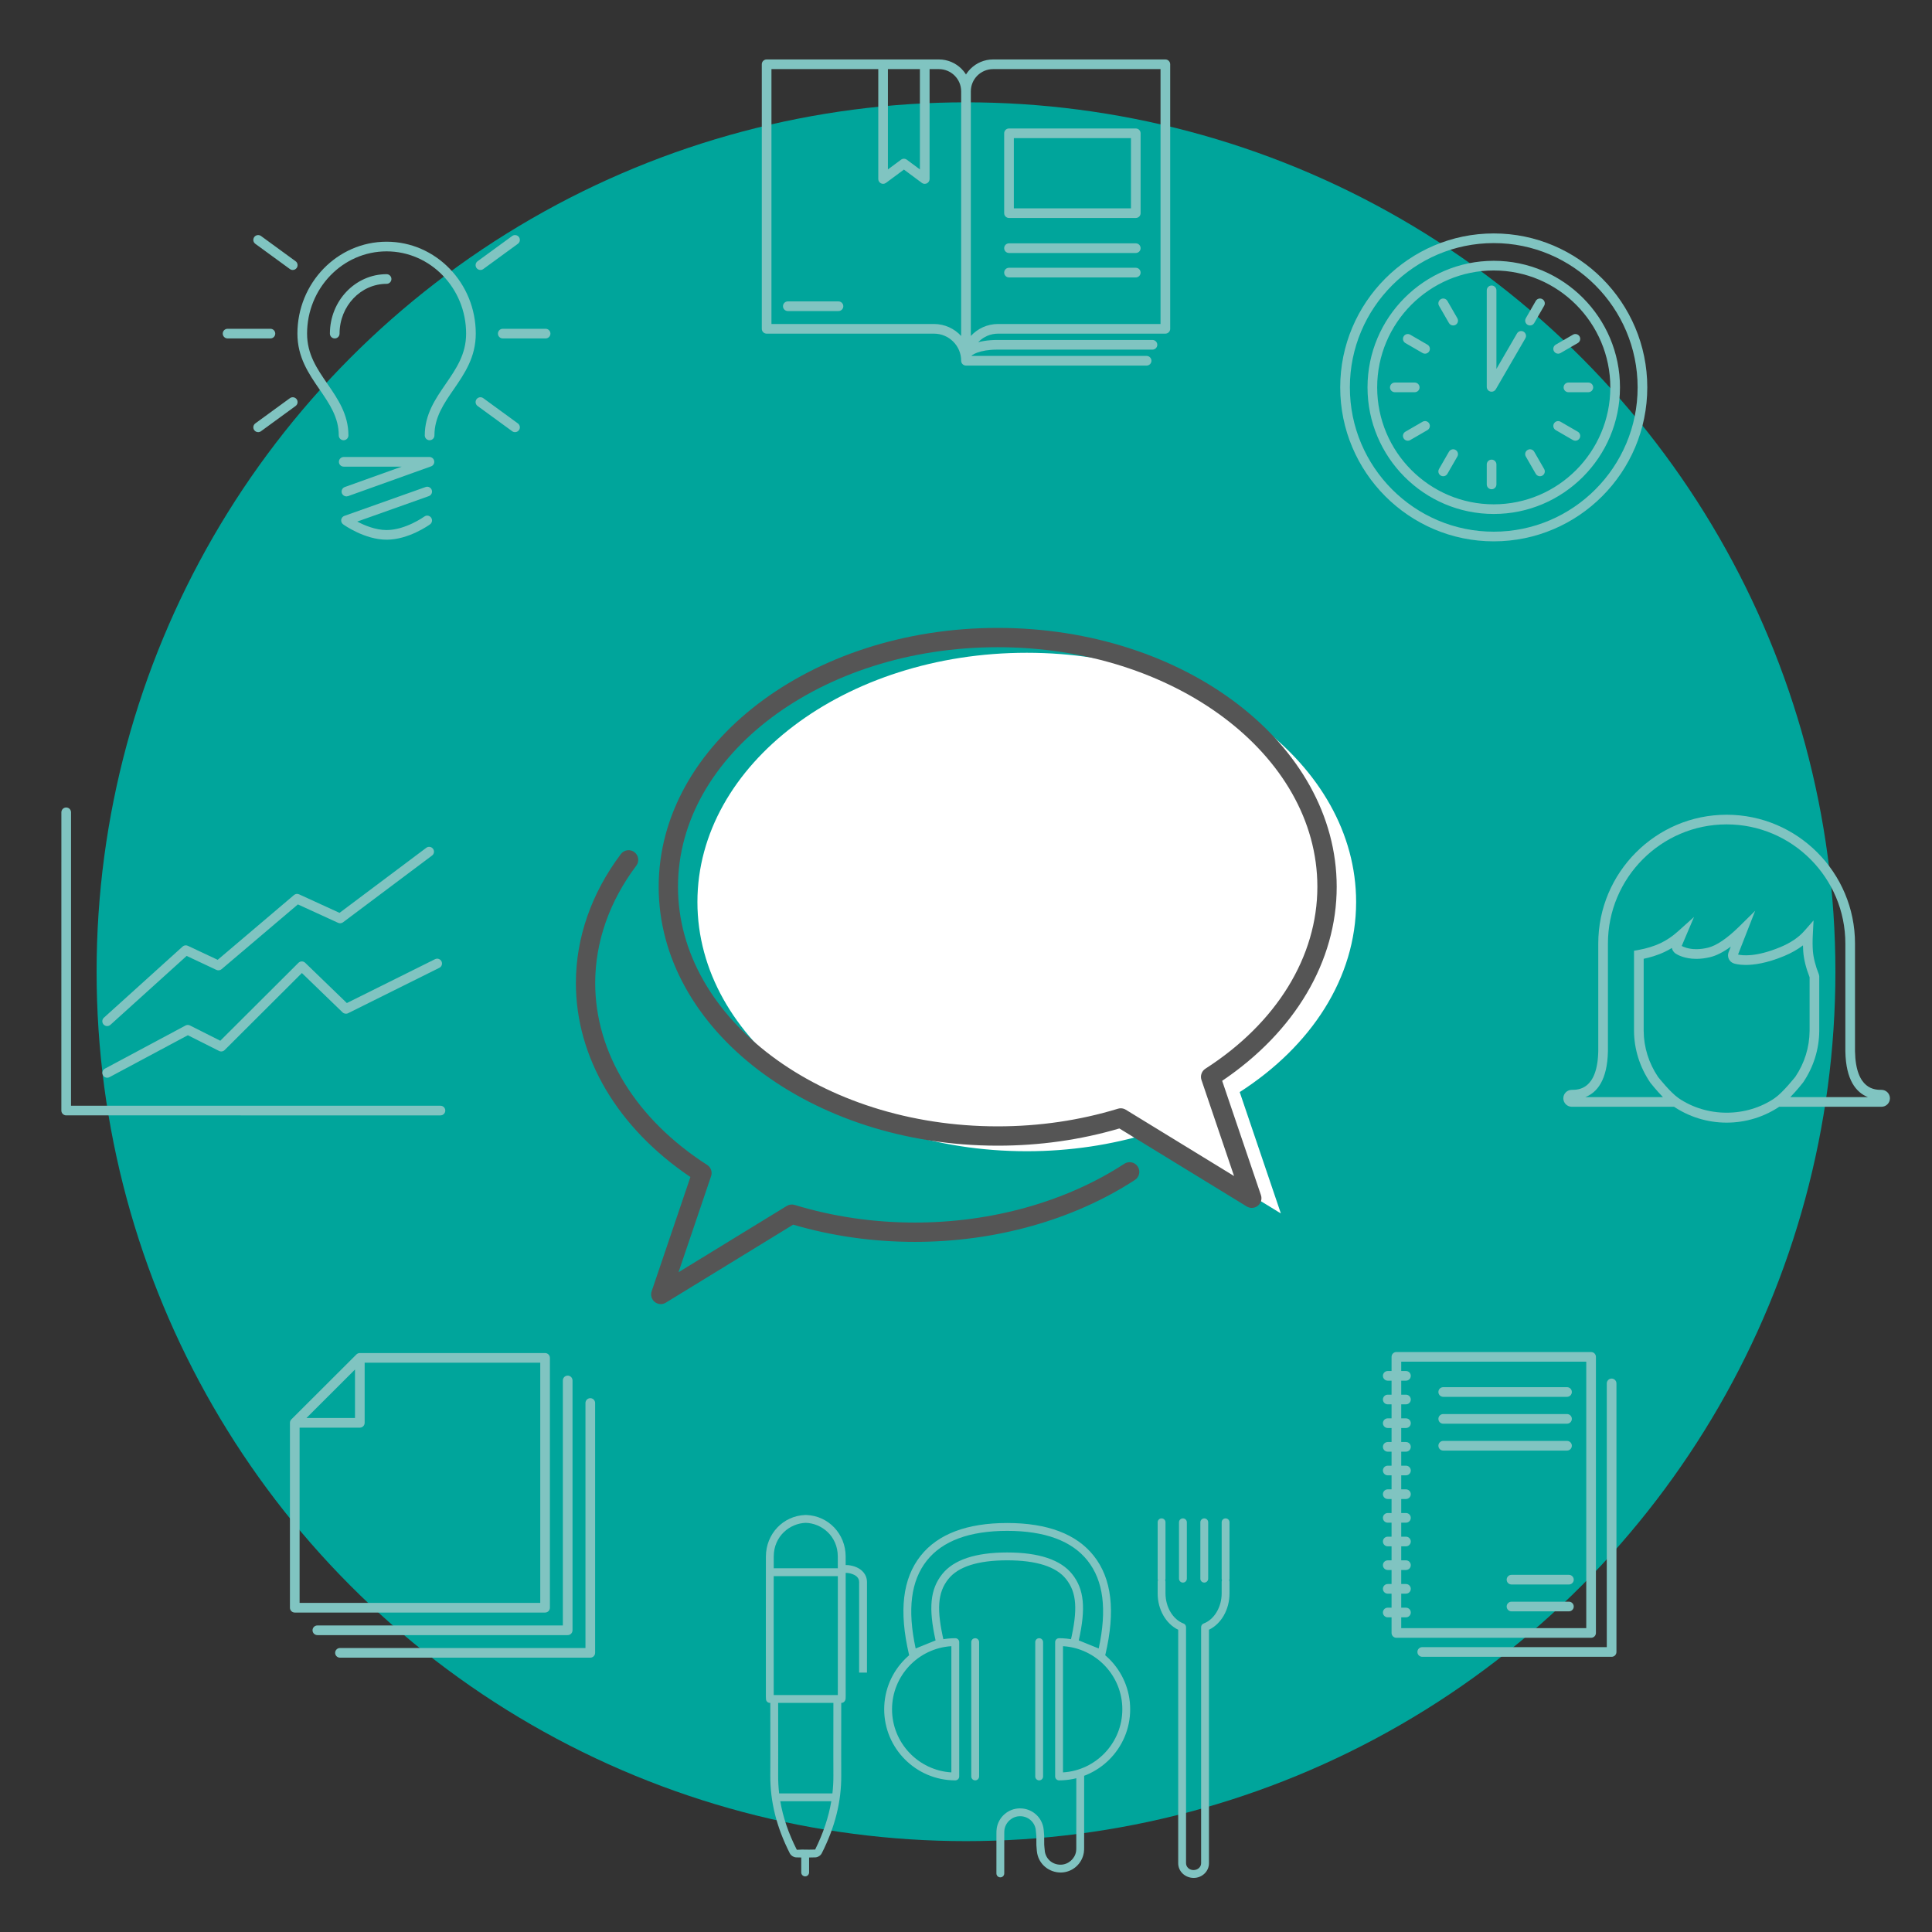
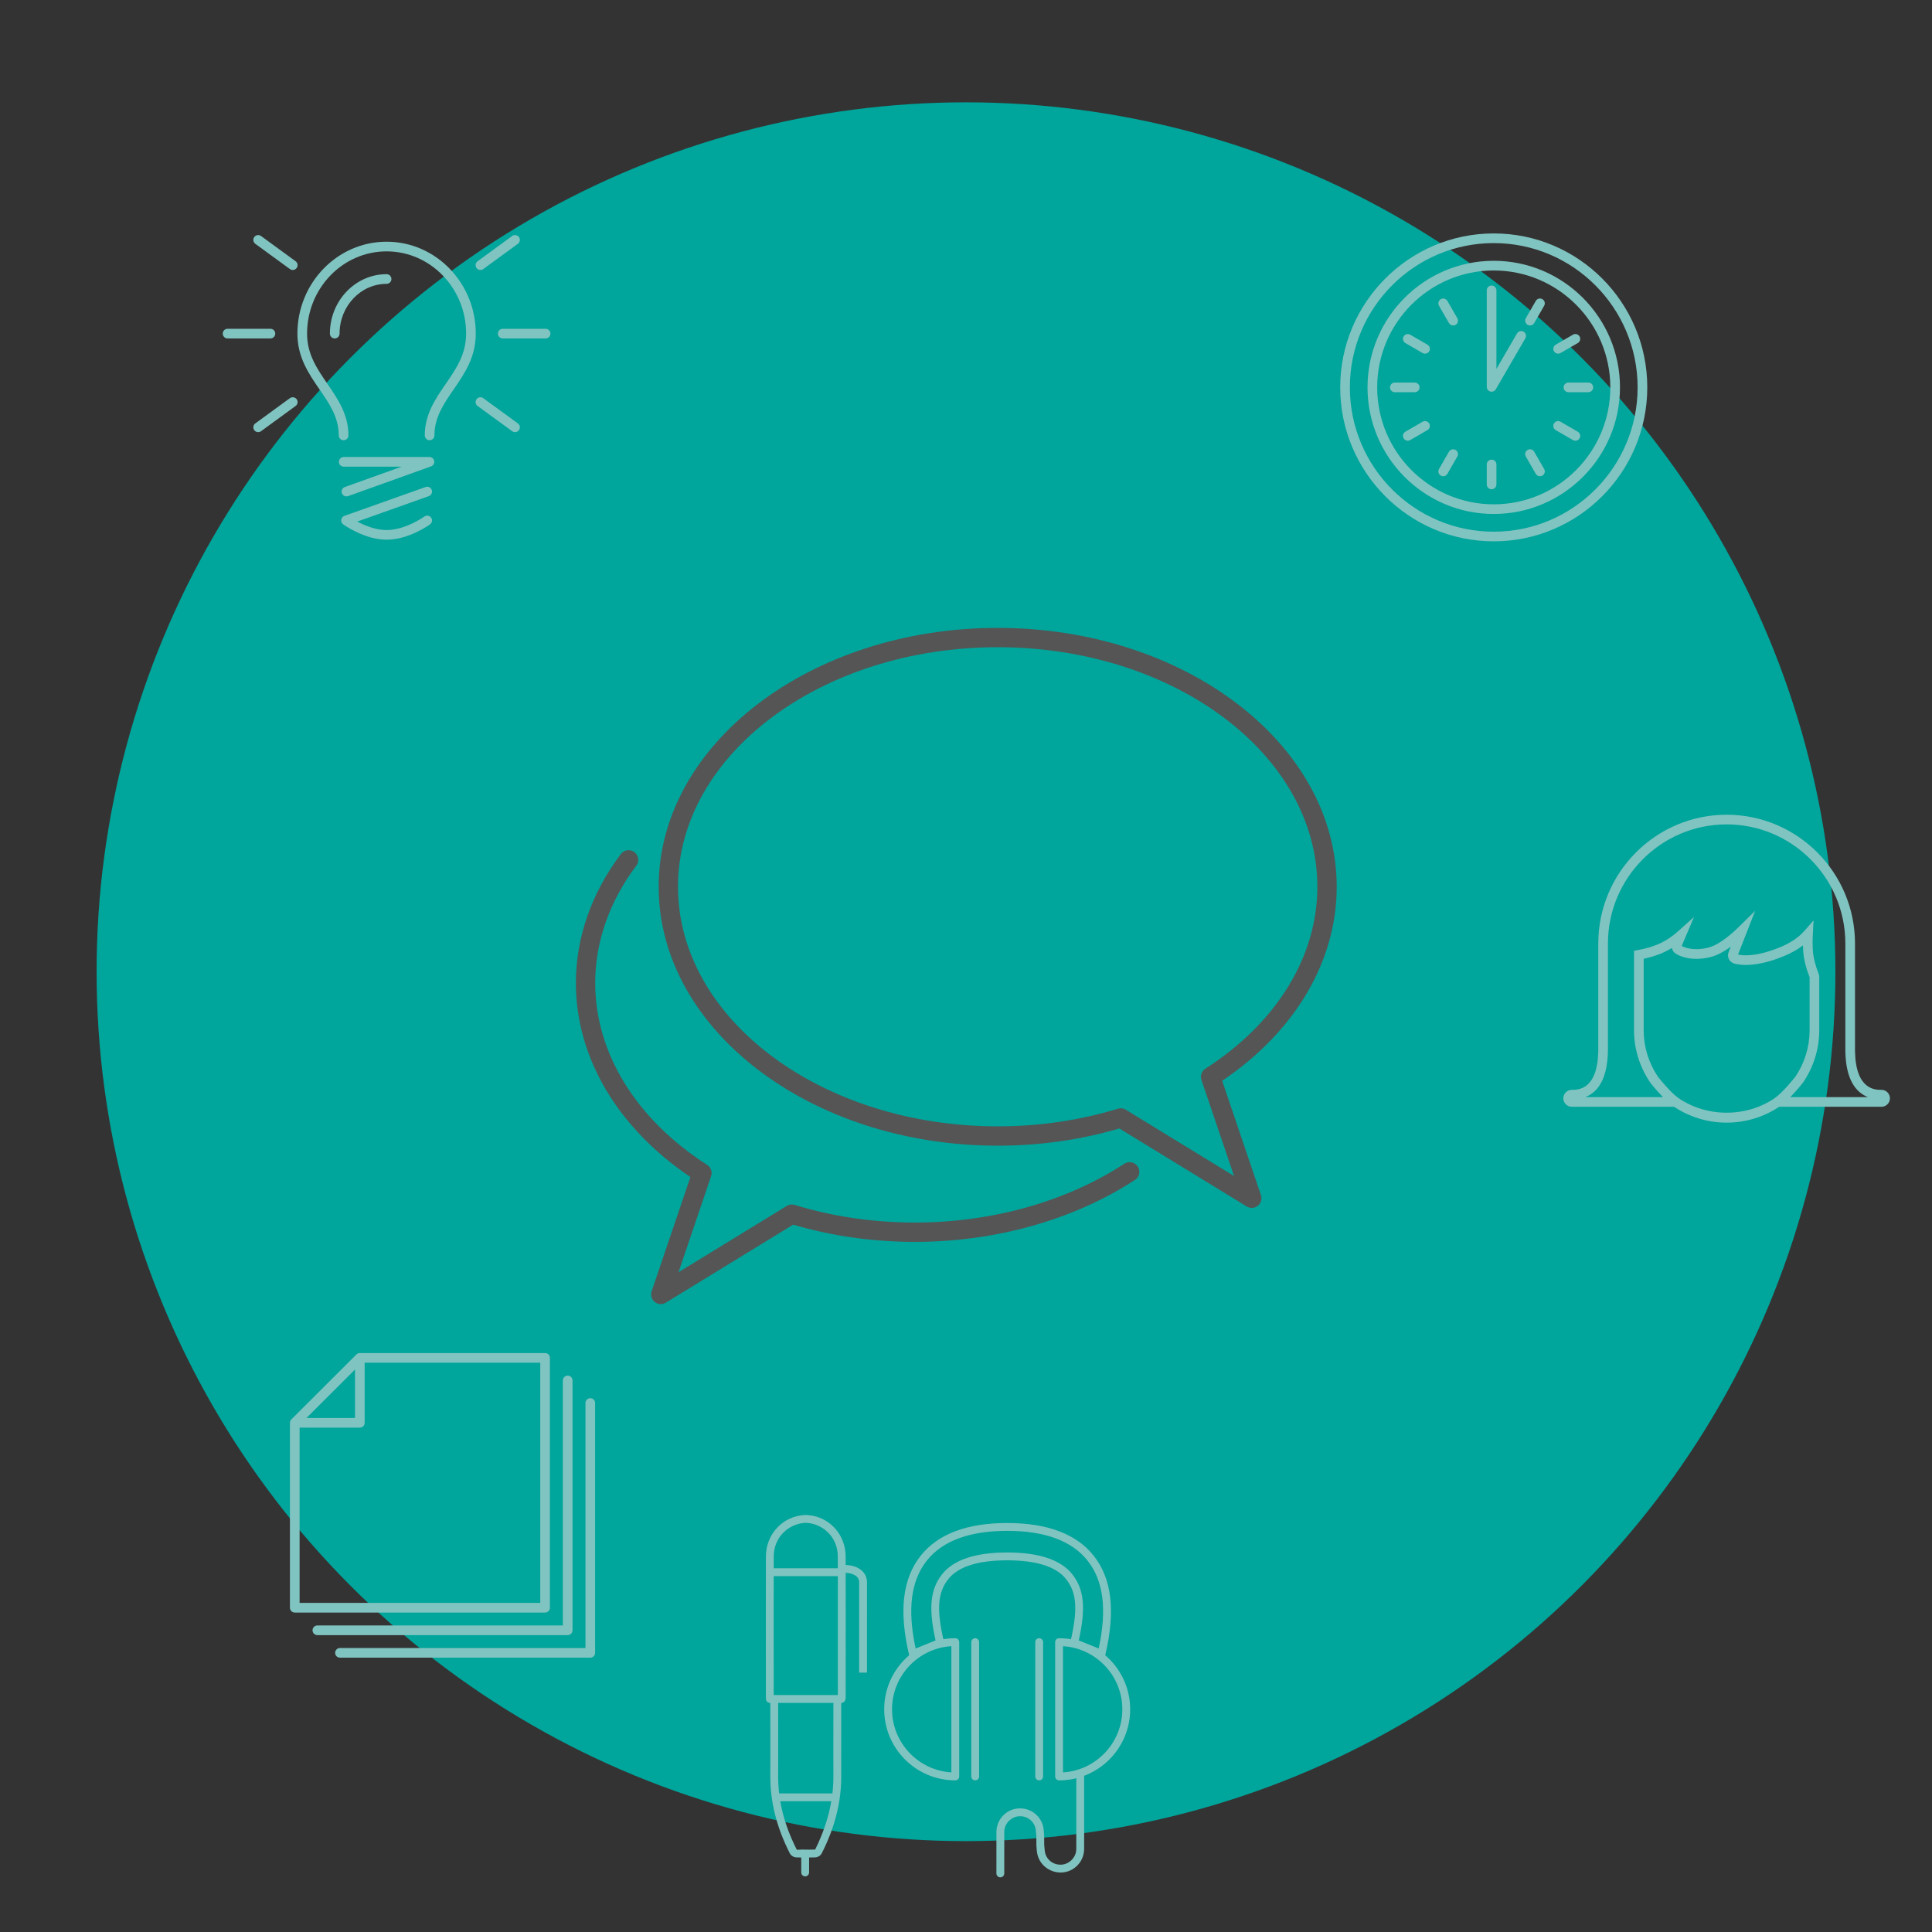
<svg xmlns="http://www.w3.org/2000/svg" viewBox="0 0 200 200" enable-background="new 0 0 200 200">
  <rect x="0" y="0" width="200" height="200" fill="#333333" stroke="none" />
  <circle fill="#00A59B" cx="100" cy="100.593" r="90" />
  <g>
    <g fill="#80C4C1">
-       <path d="M100 37.845c-.276 0-.5-.224-.5-.5 0-1.547-1.264-2.806-2.816-2.806h-17.323c-.276 0-.5-.224-.5-.5v-27.385c0-.276.224-.5.5-.5h17.833c1.822 0 3.305 1.479 3.305 3.296v27.895c.001.276-.223.5-.499.5zm-20.139-4.306h16.822c1.114 0 2.118.479 2.816 1.24v-25.329c0-1.266-1.034-2.296-2.305-2.296h-17.333v26.385zM99.986 37.437c-.276 0-.5-.224-.5-.5 0-1.198 1.934-1.744 3.73-1.744h16.087c.276 0 .5.224.5.5s-.224.5-.5.5h-16.087c-1.824 0-2.701.565-2.73.745 0 .275-.224.499-.5.499zM100 37.845c-.276 0-.5-.224-.5-.5v-27.895c0-1.818 1.483-3.296 3.305-3.296h17.833c.276 0 .5.224.5.5v27.385c0 .276-.224.5-.5.5h-17.322c-1.553 0-2.816 1.259-2.816 2.806 0 .276-.224.5-.5.5zm2.805-30.691c-1.271 0-2.305 1.03-2.305 2.296v25.329c.698-.762 1.703-1.24 2.816-1.24h16.822v-26.385h-17.333zM118.697 37.845h-18.697c-.276 0-.5-.224-.5-.5s.224-.5.5-.5h18.697c.276 0 .5.224.5.5s-.223.5-.5.5zM86.799 32.201h-5.244c-.276 0-.5-.224-.5-.5s.224-.5.5-.5h5.244c.276 0 .5.224.5.5s-.224.5-.5.5zM117.576 26.19h-13.124c-.276 0-.5-.224-.5-.5s.224-.5.5-.5h13.124c.276 0 .5.224.5.5s-.223.5-.5.5zM117.576 22.566h-13.124c-.276 0-.5-.224-.5-.5v-8.266c0-.276.224-.5.5-.5h13.124c.276 0 .5.224.5.5v8.266c0 .277-.223.5-.5.5zm-12.623-1h12.124v-7.266h-12.124v7.266zM117.576 28.719h-13.124c-.276 0-.5-.224-.5-.5s.224-.5.5-.5h13.124c.276 0 .5.224.5.5s-.223.5-.5.5zM95.729 19.031c-.105 0-.21-.033-.298-.098l-1.857-1.377-1.858 1.377c-.151.112-.354.13-.522.045-.169-.085-.275-.258-.275-.447v-11.877c0-.276.224-.5.5-.5h4.311c.276 0 .5.224.5.5v11.877c0 .189-.106.362-.275.447-.073.036-.15.053-.226.053zm-3.812-11.877v10.384l1.358-1.007c.177-.131.419-.131.596 0l1.357 1.007v-10.384h-3.311z" />
-     </g>
+       </g>
    <g fill="#80C4C1">
      <path d="M178.742 116.214c-2.004 0-3.933-.6-5.579-1.733l.567-.824c2.956 2.038 7.063 2.039 10.022 0l.567.824c-1.645 1.133-3.574 1.733-5.577 1.733zM194.773 114.571h-12.356l1.324-.912c.834-.574 2.104-2.185 2.117-2.2.942-1.396 1.458-3.045 1.471-4.741v-5.553c-.379-.967-.601-1.867-.659-2.674l-.028-.626c-.552.424-1.202.792-1.942 1.101-1.836.765-3.179.925-3.983.925-.724 0-1.14-.126-1.25-.164-.227-.083-.404-.245-.504-.461-.099-.216-.106-.465-.021-.686l.23-.587c-.773.57-1.488.935-2.139 1.09-.491.118-.972.178-1.43.178-1.238 0-1.97-.429-2.164-.561-.2-.144-.325-.348-.366-.567-.249.153-.503.291-.761.412-.76.36-1.542.578-2.159.708v7.465c.012 1.692.528 3.343 1.492 4.769.001 0 1.266 1.601 2.096 2.173l1.321.911h-12.352c-.482 0-.875-.393-.875-.875 0-.483.392-.876.875-.876.658 0 2.662 0 2.742-4.009v-11.135c0-7.354 5.961-13.336 13.289-13.336s13.289 5.983 13.289 13.336v11.149c.075 3.995 2.083 3.995 2.742 3.995.481 0 .874.393.874.876s-.392.875-.873.875zm-9.436-1h8.025c-1.213-.479-2.276-1.756-2.332-4.736v-11.159c0-6.802-5.513-12.336-12.289-12.336s-12.289 5.534-12.289 12.336v11.145c-.06 2.991-1.122 4.271-2.334 4.75h8.027c-.675-.694-1.27-1.447-1.307-1.495-1.096-1.618-1.671-3.46-1.685-5.354v-8.303l.415-.072c.837-.145 1.66-.396 2.317-.707.632-.298 1.24-.708 1.809-1.218l1.67-1.497-1.274 3.001c.192.104.704.333 1.513.333.379 0 .781-.051 1.196-.151.876-.208 1.99-.961 3.224-2.176l1.67-1.645-1.771 4.526c.405.092 1.793.309 4.392-.773 1.051-.438 1.883-1.001 2.474-1.674l.95-1.083-.074 1.438c-.034.654-.033 1.208.003 1.694.052.721.269 1.573.626 2.466l.036.186v5.652c-.014 1.897-.59 3.738-1.664 5.326-.051.069-.65.829-1.328 1.526z" />
    </g>
    <g fill="#80C4C1">
-       <path d="M45.596 115.465l-38.744-.002c-.133 0-.26-.053-.354-.146s-.146-.221-.146-.354l.002-30.872c0-.276.224-.5.5-.5s.5.224.5.5l-.002 30.372 38.244.002c.276 0 .5.224.5.5s-.224.5-.5.5zM11.095 111.567c-.179 0-.351-.096-.441-.264-.13-.244-.039-.547.205-.677l8.344-4.464c.144-.079.315-.08.46-.006l3.141 1.581 8.088-8.065c.193-.191.504-.194.701-.005l4.312 4.168 9.129-4.54c.247-.126.547-.022.67.225s.022.547-.225.67l-9.446 4.698c-.19.094-.417.06-.57-.088l-4.212-4.072-7.996 7.973c-.153.152-.386.189-.578.092l-3.232-1.626-8.115 4.341c-.074.04-.155.059-.235.059zM11.092 106.22c-.136 0-.272-.056-.371-.165-.185-.204-.169-.521.036-.706l8.142-7.358c.15-.137.365-.168.548-.081l3.088 1.45 7.896-6.704c.148-.127.355-.154.532-.074l4.185 1.916 8.979-6.733c.22-.167.534-.121.7.101.166.221.121.534-.1.7l-9.217 6.911c-.147.109-.341.131-.508.055l-4.166-1.907-7.899 6.706c-.149.127-.359.155-.536.071l-3.079-1.445-7.895 7.136c-.096.084-.216.127-.335.127z" />
-     </g>
+       </g>
    <g fill="#80C4C1">
      <path d="M40.025 55.869c-2.28 0-4.412-1.524-4.501-1.589-.15-.109-.229-.293-.202-.477s.152-.338.328-.399l8.406-2.987c.257-.098.546.043.638.304.093.26-.043.546-.304.638l-7.41 2.634c.752.397 1.897.877 3.045.877 1.95 0 3.886-1.385 3.904-1.398.225-.164.536-.113.698.11s.113.536-.11.698c-.089.065-2.212 1.589-4.492 1.589zm-4.162-4.481c-.205 0-.397-.127-.471-.331-.093-.26.042-.547.302-.64l5.886-2.11h-5.997c-.276 0-.5-.224-.5-.5s.224-.5.5-.5h8.873c.243 0 .451.175.492.414.042.24-.095.475-.323.557l-8.593 3.081-.169.029zm8.609-5.815c-.276 0-.5-.224-.5-.5 0-2.179 1.099-3.775 2.161-5.318 1.09-1.584 2.119-3.08 2.119-5.22 0-4.694-3.693-8.514-8.232-8.514s-8.232 3.819-8.232 8.514c0 2.14 1.029 3.636 2.119 5.22 1.062 1.543 2.161 3.14 2.161 5.318 0 .276-.224.5-.5.5s-.5-.224-.5-.5c0-1.868-.964-3.269-1.984-4.752-1.129-1.64-2.296-3.335-2.296-5.786 0-5.246 4.142-9.514 9.232-9.514s9.232 4.268 9.232 9.514c0 2.451-1.167 4.146-2.296 5.786-1.021 1.483-1.984 2.884-1.984 4.752 0 .277-.224.5-.5.5zm-9.821-10.538c-.276 0-.5-.224-.5-.5 0-3.393 2.633-6.152 5.869-6.152.276 0 .5.224.5.5s-.224.5-.5.5c-2.685 0-4.869 2.312-4.869 5.152 0 .277-.224.5-.5.5zM56.481 35.035h-4.435c-.276 0-.5-.224-.5-.5s.224-.5.5-.5h4.435c.276 0 .5.224.5.5s-.224.5-.5.5zm-28.487 0h-4.436c-.276 0-.5-.224-.5-.5s.224-.5.5-.5h4.436c.276 0 .5.224.5.5s-.223.5-.5.5zM53.316 44.736c-.103 0-.206-.031-.295-.096l-3.582-2.613c-.223-.163-.271-.476-.109-.699.164-.223.477-.271.699-.109l3.582 2.613c.223.163.271.476.109.699-.099.134-.25.205-.404.205zm-23.01-16.788c-.103 0-.206-.031-.295-.096l-3.582-2.613c-.223-.163-.271-.476-.109-.699.164-.223.477-.271.699-.109l3.582 2.613c.223.163.271.476.109.699-.099.134-.25.205-.404.205zM26.724 44.736c-.154 0-.306-.071-.404-.205-.162-.224-.113-.536.109-.699l3.582-2.613c.223-.161.534-.113.699.109.162.224.113.536-.109.699l-3.582 2.613c-.089.065-.193.096-.295.096zm23.01-16.788c-.154 0-.306-.071-.404-.205-.162-.224-.113-.536.109-.699l3.582-2.613c.222-.161.535-.113.699.109.162.224.113.536-.109.699l-3.582 2.613c-.089.065-.193.096-.295.096z" />
    </g>
    <g fill="#80C4C1">
      <path d="M56.427 166.931h-25.913c-.276 0-.5-.224-.5-.5v-19.141c0-.133.053-.26.146-.354l6.735-6.723c.094-.094.221-.146.354-.146h19.178c.276 0 .5.224.5.5v25.863c0 .277-.224.501-.5.501zm-25.413-1h24.913v-24.863h-18.471l-6.442 6.43v18.433zM37.249 147.79h-6.735c-.276 0-.5-.224-.5-.5s.224-.5.5-.5h6.235v-6.223c0-.276.224-.5.5-.5s.5.224.5.5v6.723c0 .276-.223.5-.5.5zM58.767 169.267h-25.913c-.276 0-.5-.224-.5-.5s.224-.5.5-.5h25.413v-25.364c0-.276.224-.5.5-.5s.5.224.5.5v25.864c0 .276-.224.5-.5.5zM61.107 171.602h-25.913c-.276 0-.5-.224-.5-.5s.224-.5.5-.5h25.413v-25.363c0-.276.224-.5.5-.5s.5.224.5.5v25.863c0 .276-.224.5-.5.5z" />
    </g>
    <g fill="#80C4C1">
-       <path d="M164.709 169.543h-20.155c-.276 0-.5-.224-.5-.5v-28.582c0-.276.224-.5.5-.5h20.155c.276 0 .5.224.5.5v28.582c0 .277-.223.5-.5.5zm-19.655-1h19.155v-27.582h-19.155v27.582zM166.834 171.512h-19.605c-.276 0-.5-.224-.5-.5s.224-.5.5-.5h19.105v-27.302c0-.276.224-.5.5-.5s.5.224.5.5v27.802c0 .277-.223.5-.5.5zM162.217 144.6h-12.815c-.276 0-.5-.224-.5-.5s.224-.5.5-.5h12.815c.276 0 .5.224.5.5s-.223.5-.5.5zM162.217 147.382h-12.815c-.276 0-.5-.224-.5-.5s.224-.5.5-.5h12.815c.276 0 .5.224.5.5s-.223.5-.5.5zM162.217 150.163h-12.815c-.276 0-.5-.224-.5-.5s.224-.5.5-.5h12.815c.276 0 .5.224.5.5s-.223.5-.5.5zM162.414 164.026h-5.944c-.276 0-.5-.224-.5-.5s.224-.5.5-.5h5.944c.276 0 .5.224.5.5s-.224.5-.5.5zM145.545 167.426h-1.886c-.276 0-.5-.224-.5-.5s.224-.5.5-.5h1.886c.276 0 .5.224.5.5s-.223.5-.5.5zm0-2.45h-1.886c-.276 0-.5-.224-.5-.5s.224-.5.5-.5h1.886c.276 0 .5.224.5.5s-.223.5-.5.5zm0-2.45h-1.886c-.276 0-.5-.224-.5-.5s.224-.5.5-.5h1.886c.276 0 .5.224.5.5s-.223.5-.5.5zm0-2.45h-1.886c-.276 0-.5-.224-.5-.5s.224-.5.5-.5h1.886c.276 0 .5.224.5.5s-.223.5-.5.5zm0-2.449h-1.886c-.276 0-.5-.224-.5-.5s.224-.5.5-.5h1.886c.276 0 .5.224.5.5s-.223.5-.5.5zm0-2.45h-1.886c-.276 0-.5-.224-.5-.5s.224-.5.5-.5h1.886c.276 0 .5.224.5.5s-.223.5-.5.5zm0-2.45h-1.886c-.276 0-.5-.224-.5-.5s.224-.5.5-.5h1.886c.276 0 .5.224.5.5s-.223.5-.5.5zm0-2.45h-1.886c-.276 0-.5-.224-.5-.5s.224-.5.5-.5h1.886c.276 0 .5.224.5.5s-.223.5-.5.5zm0-2.45h-1.886c-.276 0-.5-.224-.5-.5s.224-.5.5-.5h1.886c.276 0 .5.224.5.5s-.223.5-.5.5zm0-2.45h-1.886c-.276 0-.5-.224-.5-.5s.224-.5.5-.5h1.886c.276 0 .5.224.5.5s-.223.5-.5.5zm0-2.45h-1.886c-.276 0-.5-.224-.5-.5s.224-.5.5-.5h1.886c.276 0 .5.224.5.5s-.223.5-.5.5zM162.414 166.807h-5.944c-.276 0-.5-.224-.5-.5s.224-.5.5-.5h5.944c.276 0 .5.224.5.5s-.224.5-.5.5z" />
-     </g>
+       </g>
    <g fill="#80C4C1">
      <path d="M154.632 53.206c-7.205 0-13.067-5.878-13.067-13.104s5.862-13.104 13.067-13.104c7.206 0 13.068 5.878 13.068 13.104s-5.862 13.104-13.068 13.104zm0-25.207c-6.654 0-12.067 5.43-12.067 12.104s5.413 12.104 12.067 12.104 12.068-5.43 12.068-12.104-5.414-12.104-12.068-12.104zM154.632 56.04c-8.764 0-15.894-7.149-15.894-15.938 0-8.788 7.13-15.937 15.894-15.937s15.894 7.149 15.894 15.937c-.001 8.788-7.13 15.938-15.894 15.938zm0-30.875c-8.212 0-14.894 6.701-14.894 14.937s6.682 14.938 14.894 14.938 14.894-6.701 14.894-14.938-6.682-14.937-14.894-14.937zM164.425 40.602h-2.061c-.276 0-.5-.224-.5-.5s.224-.5.5-.5h2.061c.276 0 .5.224.5.5s-.224.5-.5.5zm-17.972 0h-2.061c-.276 0-.5-.224-.5-.5s.224-.5.5-.5h2.061c.276 0 .5.224.5.5s-.223.5-.5.5zM145.734 45.624c-.172 0-.34-.089-.433-.25-.139-.239-.057-.545.182-.683l1.784-1.033c.236-.138.544-.059.684.182.139.239.057.545-.182.683l-1.784 1.033c-.079.047-.165.068-.251.068zm15.565-9.011c-.172 0-.34-.089-.433-.25-.139-.239-.057-.545.182-.683l1.784-1.034c.236-.138.544-.059.684.182.139.239.057.545-.182.683l-1.784 1.034c-.079.047-.165.068-.251.068zM149.4 49.301c-.085 0-.171-.021-.249-.067-.24-.138-.322-.443-.185-.683l1.03-1.79c.139-.24.445-.322.683-.184.24.138.322.443.185.683l-1.03 1.79c-.093.161-.261.251-.434.251zm8.987-15.608c-.085 0-.171-.021-.249-.067-.24-.138-.322-.443-.185-.683l1.03-1.79c.138-.24.445-.322.683-.184.24.138.322.443.185.683l-1.03 1.79c-.093.161-.261.251-.434.251zM154.409 32.624c-.276 0-.5-.224-.5-.5v-2.067c0-.276.224-.5.5-.5s.5.224.5.5v2.067c0 .276-.223.5-.5.5zM154.409 50.647c-.276 0-.5-.224-.5-.5v-2.066c0-.276.224-.5.5-.5s.5.224.5.5v2.066c0 .276-.223.5-.5.5zM159.417 49.301c-.173 0-.341-.09-.434-.25l-1.03-1.79c-.138-.239-.056-.545.185-.683.236-.139.544-.057.683.184l1.03 1.79c.138.239.056.545-.185.683-.078.045-.164.066-.249.066zm-8.986-15.608c-.173 0-.341-.09-.434-.25l-1.03-1.79c-.138-.239-.056-.545.185-.683.236-.138.544-.056.683.184l1.03 1.79c.138.239.056.545-.185.683-.078.044-.164.066-.249.066zM163.083 45.624c-.086 0-.172-.021-.251-.067l-1.784-1.033c-.238-.138-.32-.444-.182-.683.139-.241.445-.32.684-.182l1.784 1.033c.238.138.32.444.182.683-.093.16-.261.249-.433.249zm-15.564-9.011c-.086 0-.172-.021-.251-.067l-1.784-1.034c-.238-.138-.32-.444-.182-.683.139-.241.446-.32.684-.182l1.784 1.034c.238.138.32.444.182.683-.094.16-.262.249-.433.249zM154.409 40.55l-.13-.017c-.219-.059-.37-.257-.37-.483v-9.993c0-.276.224-.5.5-.5s.5.224.5.5v8.134l2.13-3.672c.139-.24.445-.319.684-.182.238.139.32.445.182.684l-3.062 5.28c-.092.156-.259.249-.434.249z" />
    </g>
    <path fill="#80C4C1" d="M83.351 194.241c-.224 0-.406-.182-.406-.406v-1.551l-.104.003-.113-.004-.305-.006c-.255-.006-.545-.192-.662-.422-1.375-2.711-2.035-5.347-2.019-8.06l.005-2.131-.005-5.382h-.041c-.216 0-.395-.17-.406-.386l-.012-.262-.003-8.448.006-6.059c.005-2.339 1.782-4.21 4.061-4.295l.052-.002h.031l.052.002c2.279.085 4.056 1.955 4.061 4.294l.001.887.066.001.218.01c1.165.133 1.92.821 1.923 1.754.007 2.322-.002 9.37-.002 9.37l-.813-.001s.009-7.045.002-9.367c-.002-.753-.92-.917-1.202-.949l-.132-.005-.059-.001.003 4.359-.003 8.448-.008.208c-.01.217-.192.44-.409.44h-.042l-.005 5.383.005 2.131c.016 2.711-.644 5.347-2.019 8.059-.117.23-.407.415-.661.422l-.648.012v1.545c-.001.227-.183.409-.407.409zm-2.578-7.777c.286 1.667.853 3.329 1.713 5.024l.256-.008.215-.01.064-.004.069.001.076-.001.054.004.027.001c.49.008.503.008 1.138-.006.831-1.679 1.388-3.334 1.671-5h-5.283zm3.126-.812h2.273c.071-.615.105-1.232.101-1.852l-.005-2.134.005-5.384h-5.718l.005 5.382-.005 2.134c-.004.621.03 1.238.102 1.853h3.242zm2.78-10.182h.052l.003-8.283-.002-4.028-.051.003h-6.536l-.051-.003-.003 4.028.003 8.283h6.585zm-3.265-17.826c-1.632.045-3.311 1.355-3.316 3.485l-.002 1.222.049-.003h6.536l.049.003-.002-1.223c-.004-2.129-1.683-3.438-3.314-3.484z" />
    <g fill="#80C4C1">
-       <path d="M123.572 194.401c-.896 0-1.605-.681-1.605-1.519v-24.171c-1.283-.622-2.127-2.096-2.127-3.767v-1.197c0-.224.182-.406.406-.406s.406.182.406.406v1.197c0 1.423.767 2.706 1.864 3.12.158.06.263.211.263.38v24.438c0 .39.344.707.768.707.448 0 .792-.317.792-.707v-24.438c0-.169.105-.321.263-.38 1.097-.414 1.864-1.697 1.864-3.12v-1.197c0-.224.182-.406.406-.406s.406.182.406.406v1.197c0 1.67-.844 3.145-2.127 3.767v24.171c.002.837-.707 1.519-1.579 1.519zM120.246 163.829c-.224 0-.406-.182-.406-.406v-5.835c0-.224.182-.406.406-.406.224 0 .406.182.406.406v5.835c.001.224-.181.406-.406.406zM122.456 163.829c-.224 0-.406-.182-.406-.406v-5.835c0-.224.182-.406.406-.406.224 0 .406.182.406.406v5.835c0 .224-.182.406-.406.406zM124.665 163.829c-.224 0-.406-.182-.406-.406v-5.835c0-.224.182-.406.406-.406s.406.182.406.406v5.835c0 .224-.182.406-.406.406zM126.873 163.829c-.224 0-.406-.182-.406-.406v-5.835c0-.224.182-.406.406-.406s.406.182.406.406v5.835c.001.224-.181.406-.406.406z" />
-     </g>
+       </g>
    <g fill="#80C4C1">
      <path d="M103.554 194.343c-.224 0-.406-.182-.406-.406l.001-4.119c0-.174.001-.37.034-.57.197-1.172 1.198-2.033 2.382-2.046h.028c1.196 0 2.211.842 2.421 2.011.032.177.044.357.056.537l.023.291.003.921.024.283.045.446c.142.792.806 1.341 1.62 1.341h.02c.776-.008 1.46-.597 1.59-1.369.022-.134.022-.287.022-.435.002-1.665.002-4.309.002-6.278v-1.273c0-.224.182-.406.406-.406s.406.182.406.406v1.273c0 1.97 0 4.614-.002 6.279 0 .172 0 .368-.034.569-.197 1.173-1.199 2.034-2.382 2.046-1.214-.006-2.237-.833-2.448-2.011-.032-.177-.044-.357-.056-.537l-.023-.291-.003-.92-.024-.283-.045-.447c-.143-.799-.844-1.357-1.64-1.341-.776.008-1.459.597-1.589 1.368-.022.133-.023.287-.023.436l-.001 4.118c-.001.225-.183.407-.407.407zM94.499 171.614l-.186-.046c-.106-.054-.182-.152-.209-.268-1.065-4.531-.672-7.883 1.204-10.25 1.782-2.249 4.795-3.389 8.956-3.389 4.16 0 7.174 1.14 8.956 3.389 1.876 2.366 2.27 5.719 1.205 10.25-.028.116-.104.213-.209.268-.106.054-.23.06-.34.016l-2.826-1.146c-.185-.075-.288-.274-.243-.469.785-3.339.663-5.102-.447-6.502-1.022-1.289-3.073-1.943-6.096-1.943s-5.075.654-6.097 1.943c-1.111 1.401-1.232 3.164-.447 6.502.046.195-.057.394-.243.47l-2.826 1.146-.152.029zm9.764-13.14c-3.9 0-6.699 1.037-8.319 3.081-1.649 2.081-2.028 5.059-1.155 9.096l2.062-.836c-.75-3.361-.553-5.299.678-6.853 1.183-1.493 3.449-2.251 6.734-2.251 3.284 0 5.55.757 6.733 2.25 1.231 1.552 1.428 3.492.679 6.853l2.062.836c.873-4.037.494-7.016-1.155-9.096-1.62-2.043-4.419-3.08-8.319-3.08zM98.892 184.303c-4.059 0-7.361-3.301-7.361-7.358 0-4.057 3.302-7.358 7.361-7.358.224 0 .406.182.406.406v13.904c0 .224-.182.406-.406.406zm-.407-13.891c-3.422.21-6.142 3.06-6.142 6.533s2.72 6.323 6.142 6.533v-13.066zM100.952 184.303c-.224 0-.406-.182-.406-.406v-13.904c0-.224.182-.406.406-.406s.406.182.406.406v13.904c.001.224-.181.406-.406.406zM109.635 184.303c-.224 0-.406-.182-.406-.406v-13.904c0-.224.182-.406.406-.406 4.059 0 7.361 3.301 7.361 7.358 0 4.057-3.302 7.358-7.361 7.358zm.406-13.891v13.066c3.423-.21 6.142-3.06 6.142-6.533s-2.719-6.323-6.142-6.533zM107.574 184.303c-.224 0-.406-.182-.406-.406v-13.904c0-.224.182-.406.406-.406s.406.182.406.406v13.904c.001.224-.181.406-.406.406z" />
    </g>
  </g>
  <g>
-     <path fill="#fff" d="M140.385 93.375c0-14.249-15.264-25.8-34.094-25.8-18.83 0-34.094 11.551-34.094 25.8s15.264 25.8 34.094 25.8c4.505 0 8.802-.668 12.739-1.869l13.565 8.309-4.261-12.564c7.369-4.733 12.051-11.789 12.051-19.676z" />
    <path fill="#555" d="M68.405 135c-.222 0-.442-.073-.624-.219-.329-.263-.458-.703-.323-1.103l4.013-11.833c-7.546-5.091-11.855-12.373-11.855-20.086 0-4.685 1.61-9.301 4.657-13.349.331-.44.958-.53 1.4-.197.441.332.529.959.197 1.4-2.783 3.698-4.255 7.898-4.255 12.146 0 7.239 4.225 14.104 11.591 18.834.387.248.555.728.407 1.163l-3.373 9.946 11.207-6.864c.244-.149.54-.188.814-.104 3.971 1.211 8.159 1.825 12.447 1.825 7.963 0 15.665-2.162 21.689-6.089.461-.3 1.082-.17 1.384.292.302.463.171 1.082-.292 1.384-6.345 4.136-14.436 6.413-22.781 6.413-4.331 0-8.567-.6-12.598-1.783l-13.184 8.075c-.159.1-.34.149-.521.149zM129.584 125.04c-.181 0-.361-.049-.522-.147l-13.185-8.075c-4.027 1.183-8.264 1.782-12.597 1.782-19.352 0-35.095-12.022-35.095-26.8s15.744-26.8 35.095-26.8 35.094 12.022 35.094 26.8c0 7.712-4.311 14.995-11.856 20.086l4.014 11.833c.135.398.006.84-.323 1.103-.183.145-.403.218-.625.218zm-13.565-10.309c.183 0 .363.05.522.147l11.208 6.864-3.374-9.946c-.147-.435.021-.914.407-1.163 7.366-4.73 11.592-11.596 11.592-18.834 0-13.675-14.846-24.8-33.094-24.8s-33.094 11.126-33.094 24.801 14.847 24.8 33.095 24.8c4.291 0 8.479-.614 12.446-1.824.095-.03.194-.045.292-.045z" />
  </g>
</svg>